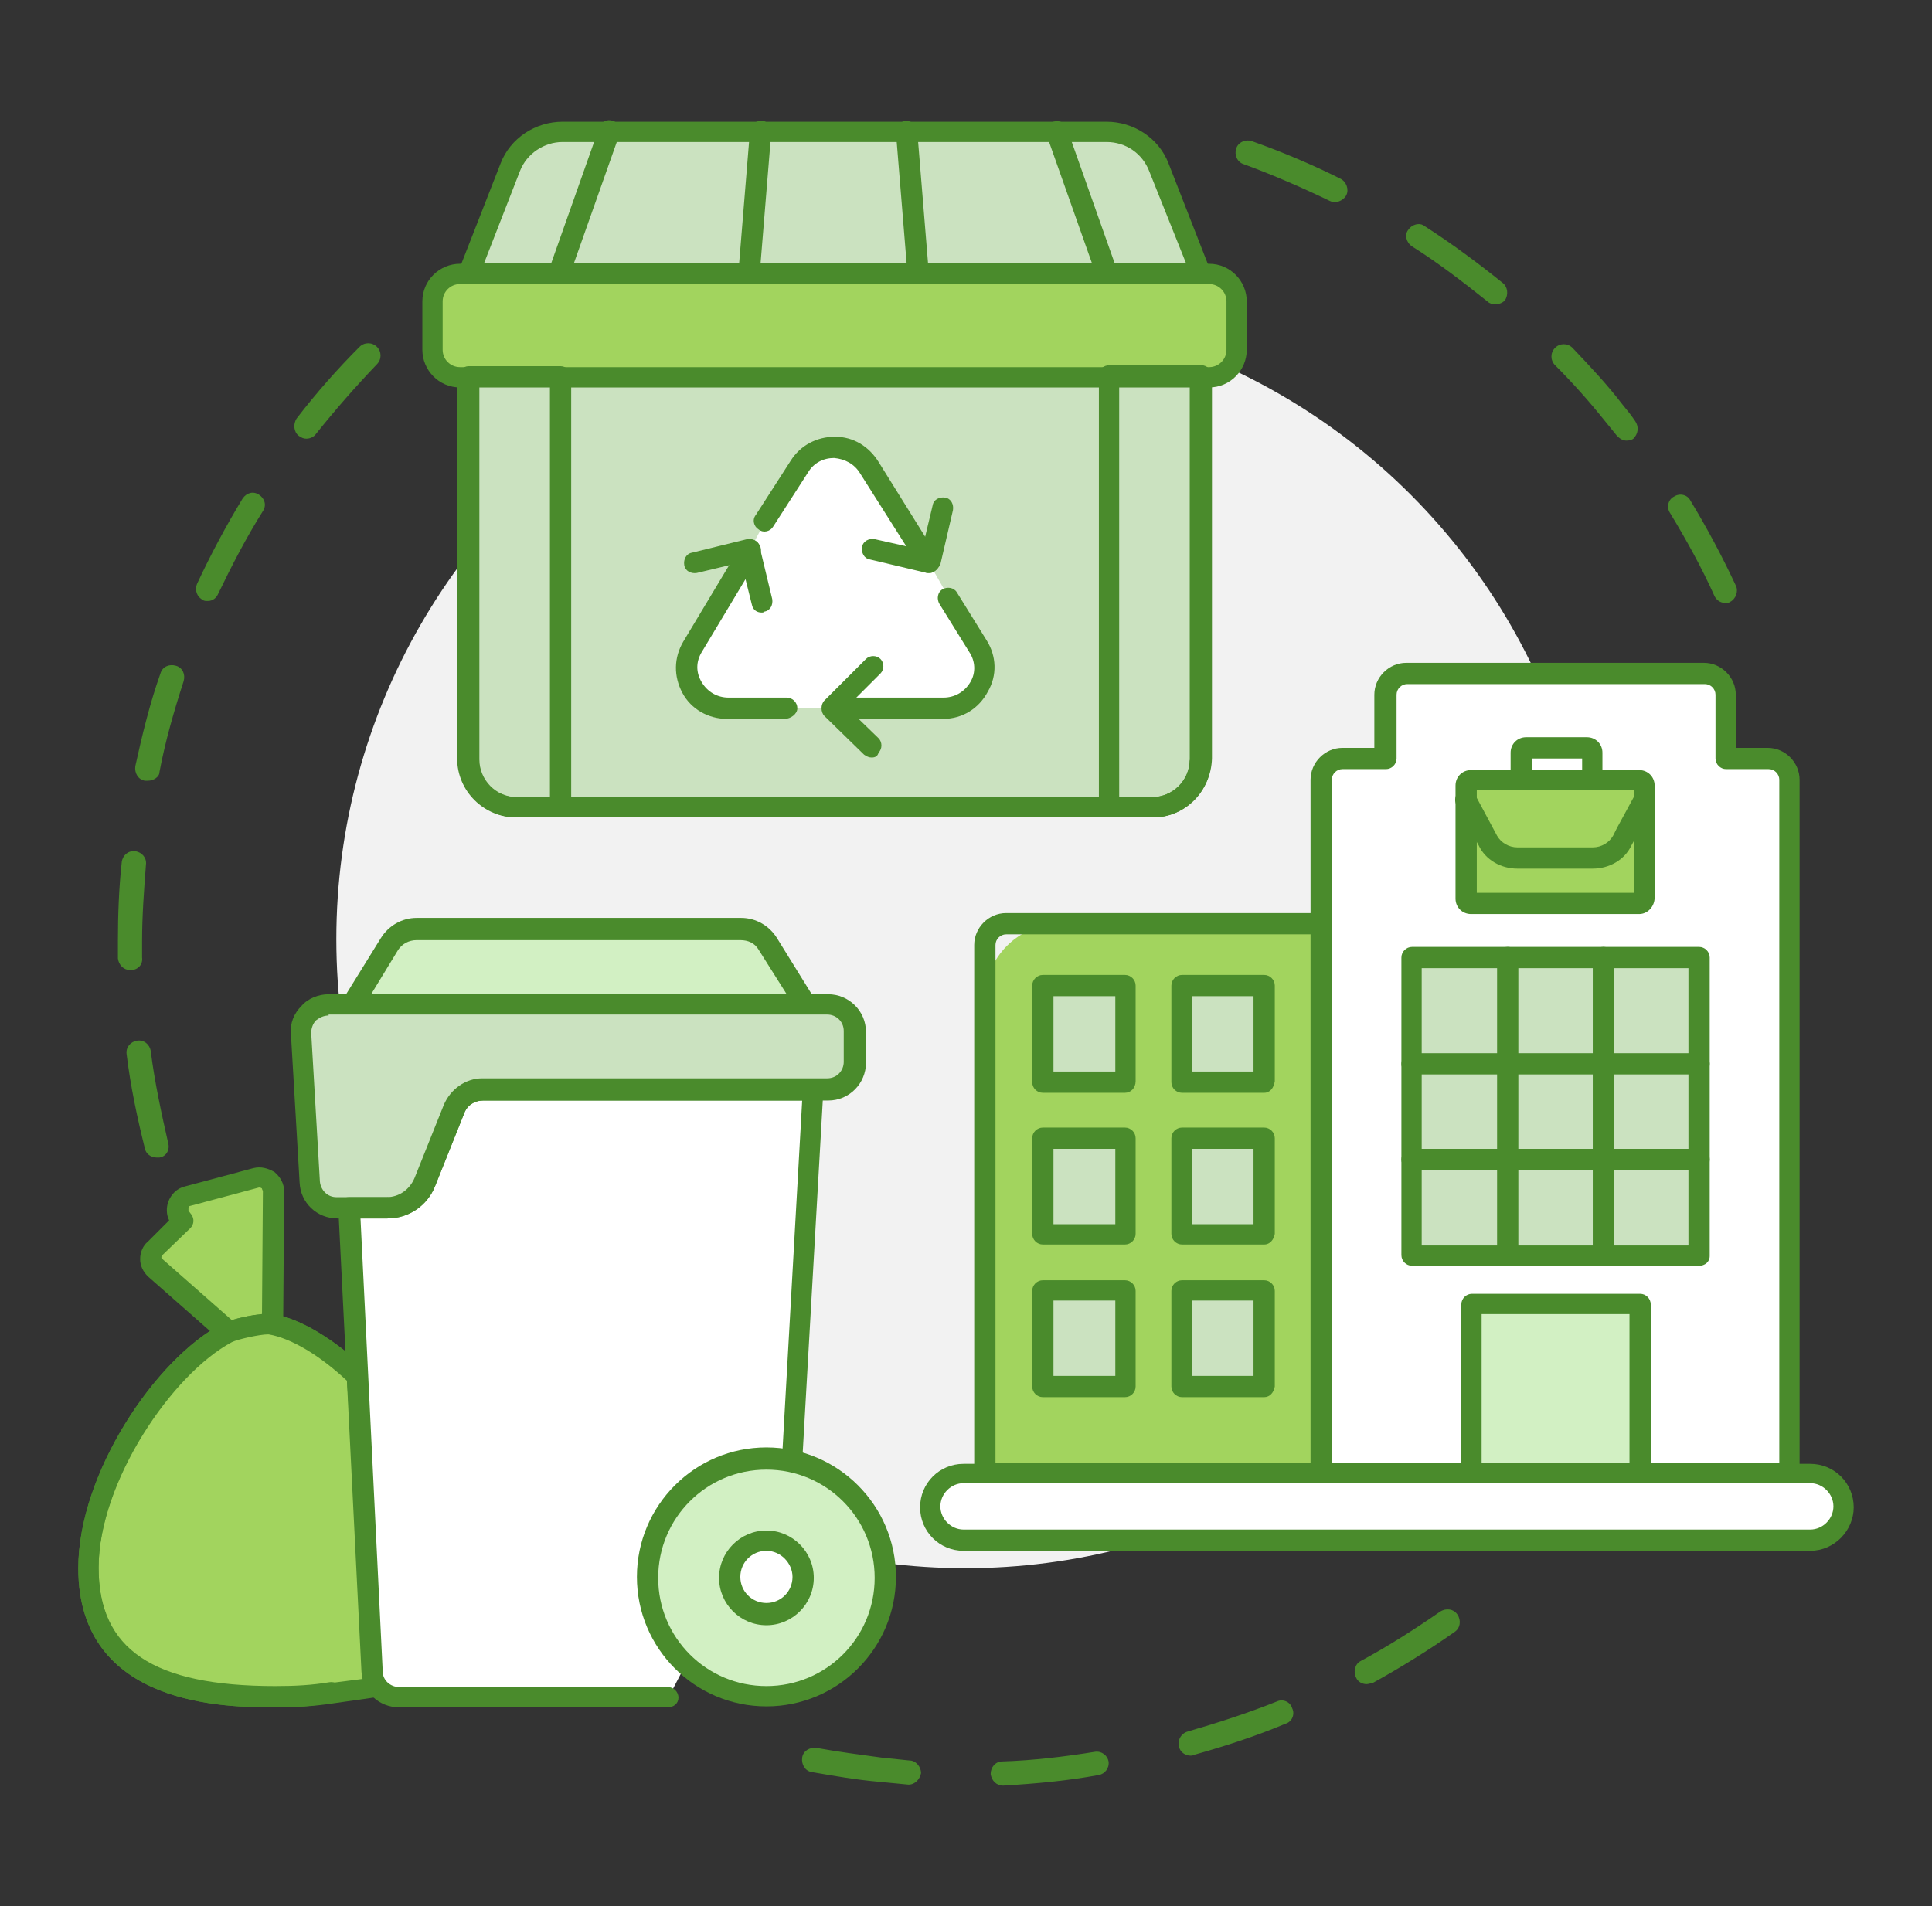
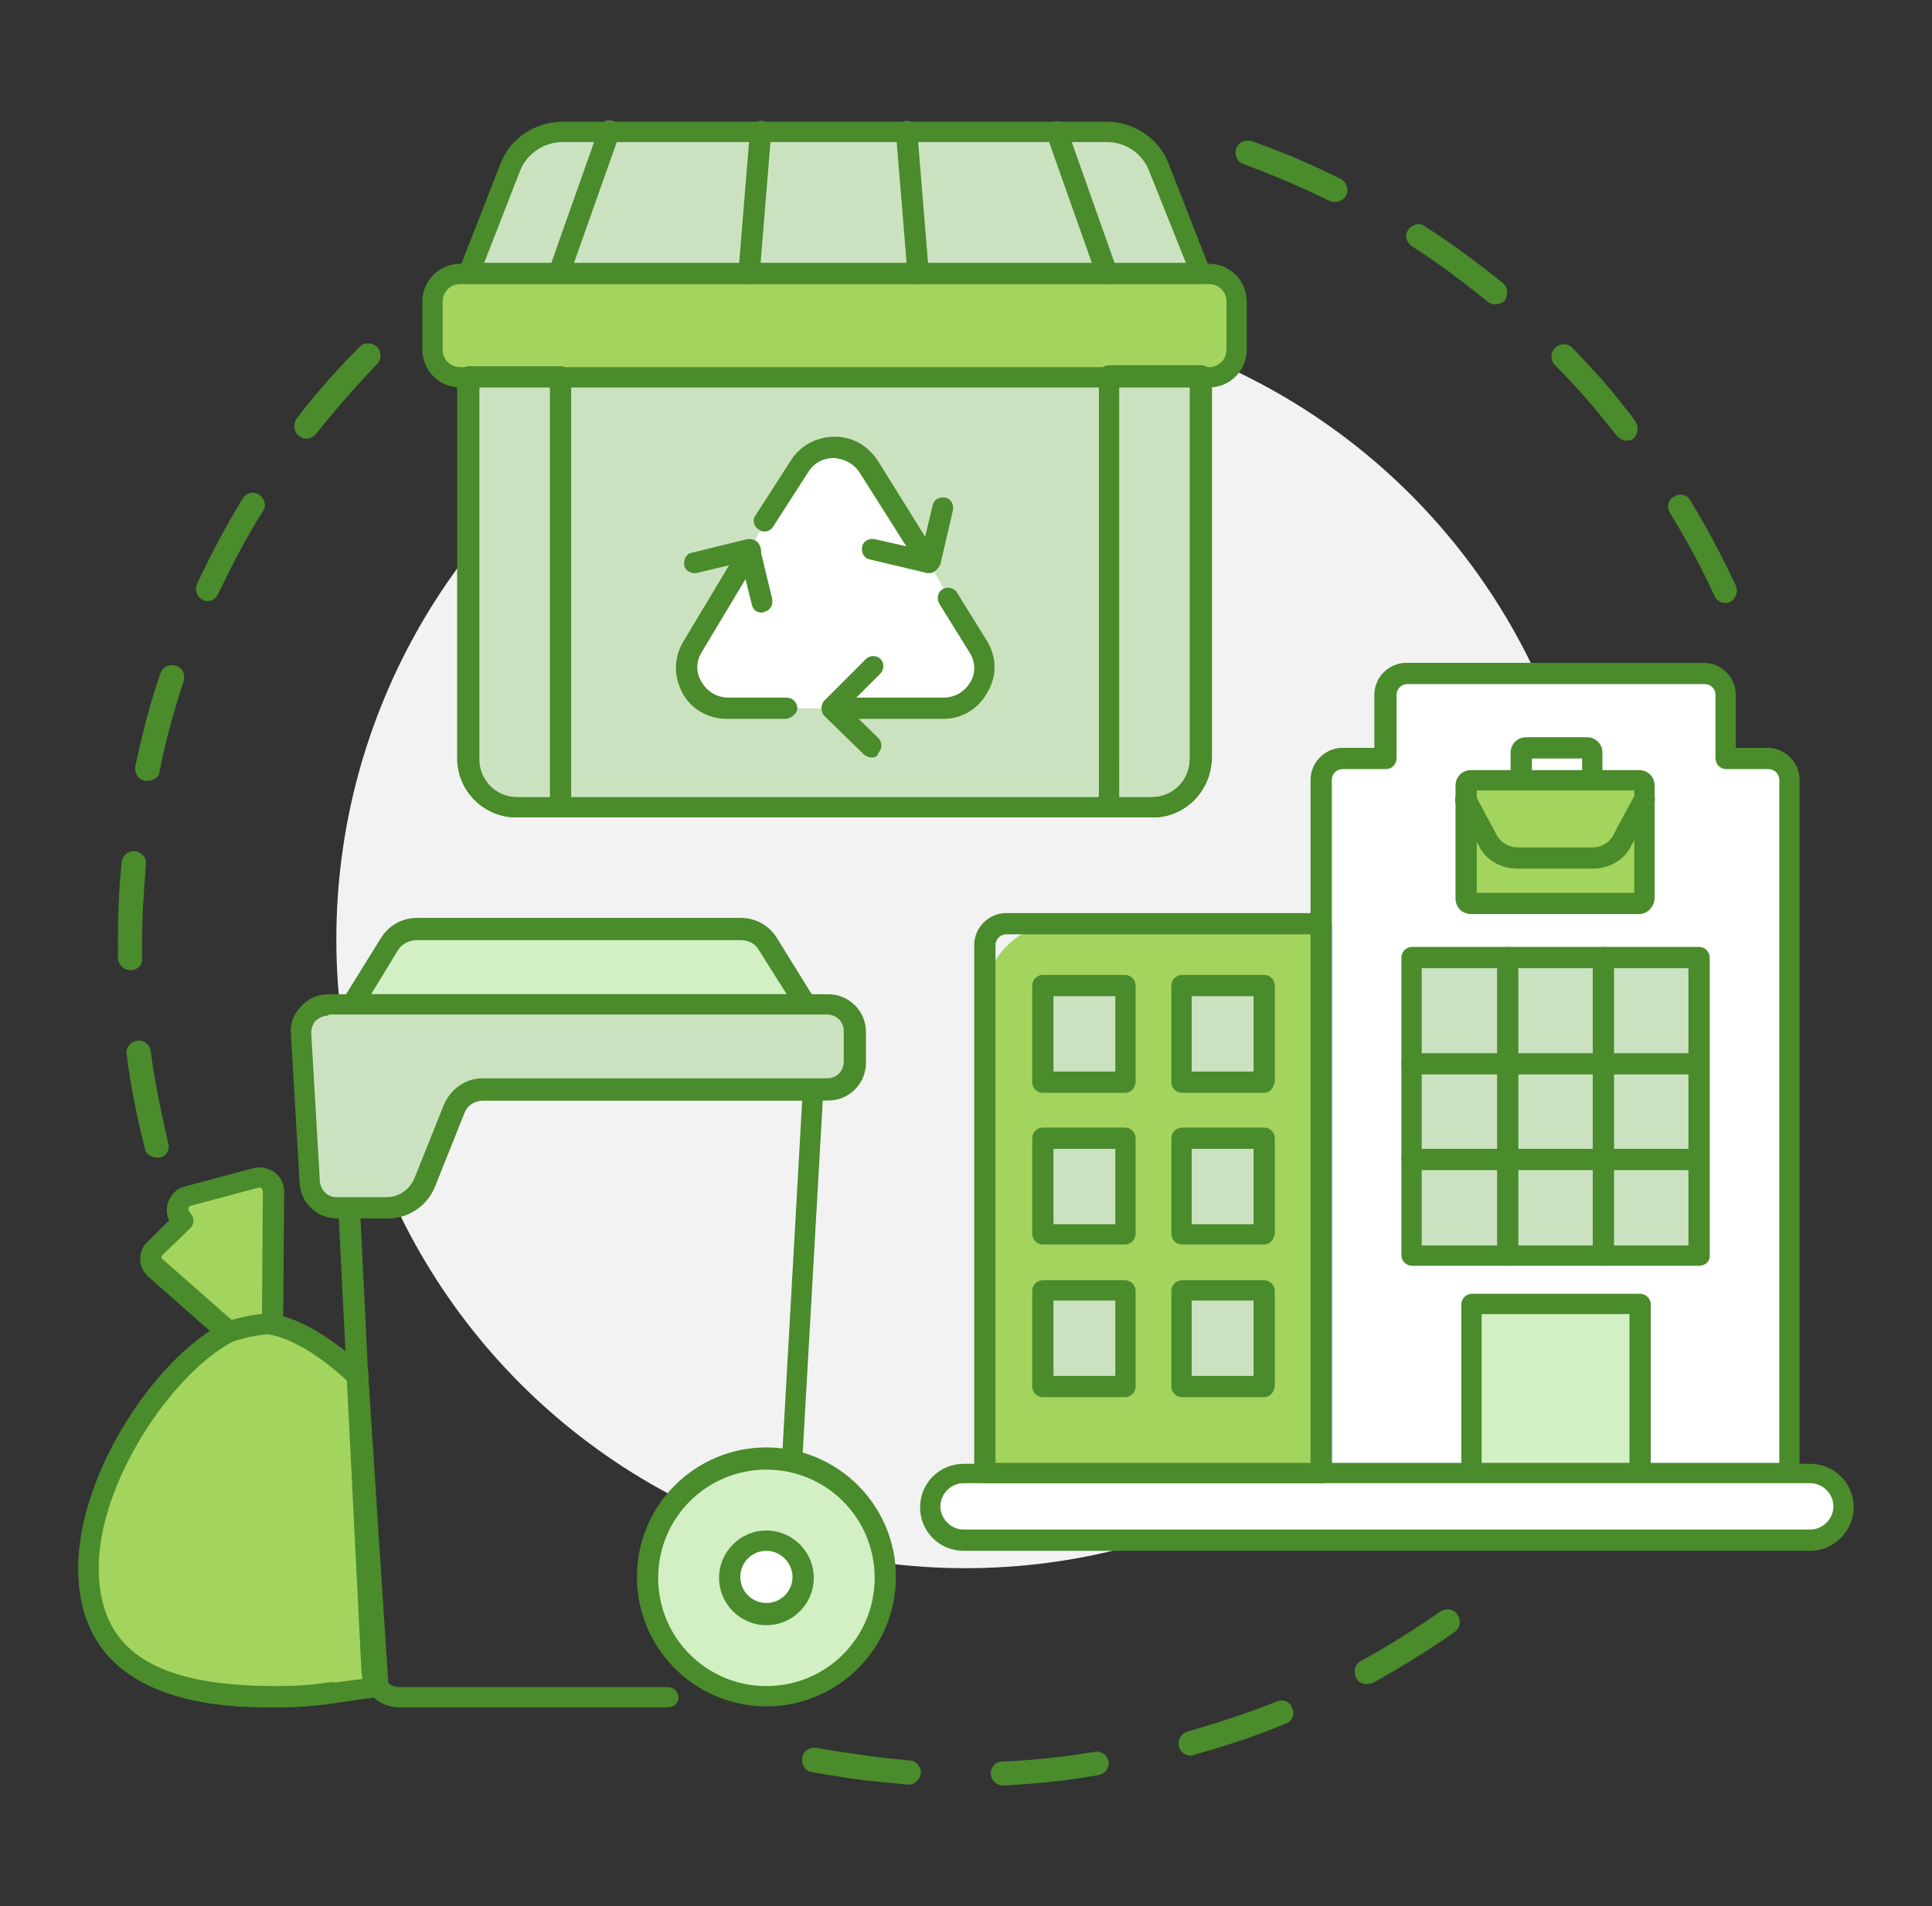
<svg xmlns="http://www.w3.org/2000/svg" id="Layer_1" x="0px" y="0px" viewBox="0 0 199.9 197.3" style="enable-background:new 0 0 199.9 197.3;" xml:space="preserve">
  <rect x="0" y="0" width="199.9" height="197.3" fill="#333333" stroke="none" />
  <style type="text/css">	.st0{fill:#4A8B2C;}	.st1{fill:#F2F2F2;}	.st2{fill:#FFFFFF;}	.st3{fill:#A2D45E;}	.st4{fill:#D2F0C3;}	.st5{fill:#CBE2C0;}</style>
  <g>
    <g>
      <path class="st0" d="M16.2,119.8c-0.6,0-1.1-0.4-1.2-0.9c-0.8-3.2-1.5-6.5-1.9-9.8c-0.1-0.7,0.4-1.3,1.1-1.4   c0.7-0.1,1.3,0.4,1.4,1.1c0.4,3.2,1.1,6.4,1.8,9.5c0.2,0.7-0.2,1.4-0.9,1.5C16.4,119.8,16.3,119.8,16.2,119.8z M13.5,100.4   c-0.7,0-1.2-0.5-1.3-1.2c0-0.6,0-1.2,0-1.8c0-2.7,0.1-5.5,0.4-8.2c0.1-0.7,0.7-1.2,1.4-1.1c0.7,0.1,1.2,0.7,1.1,1.4   c-0.2,2.6-0.4,5.3-0.4,7.9c0,0.6,0,1.2,0,1.7C14.8,99.8,14.3,100.4,13.5,100.4C13.6,100.4,13.5,100.4,13.5,100.4z M15.3,80.8   c-0.1,0-0.2,0-0.3,0c-0.7-0.1-1.1-0.8-1-1.5c0.7-3.2,1.5-6.5,2.6-9.6c0.2-0.7,0.9-1,1.6-0.8c0.7,0.2,1,0.9,0.8,1.6   c-1,3.1-1.9,6.2-2.5,9.4C16.5,80.4,15.9,80.8,15.3,80.8z M21.5,62.2c-0.2,0-0.4,0-0.5-0.1c-0.6-0.3-0.9-1-0.6-1.7   c1.4-3,3-6,4.7-8.8c0.4-0.6,1.1-0.8,1.7-0.4c0.6,0.4,0.8,1.1,0.4,1.7c-1.7,2.7-3.2,5.6-4.6,8.5C22.4,61.9,22,62.2,21.5,62.2z    M31.7,45.4c-0.3,0-0.5-0.1-0.8-0.3c-0.5-0.4-0.6-1.2-0.2-1.8c2-2.6,4.2-5.1,6.5-7.4c0.5-0.5,1.3-0.5,1.8,0c0.5,0.5,0.5,1.3,0,1.8   c-2.2,2.3-4.3,4.7-6.3,7.2C32.5,45.2,32.1,45.4,31.7,45.4z" />
    </g>
    <g>
      <path class="st0" d="M103.8,184.8c-0.7,0-1.2-0.5-1.3-1.2c0-0.7,0.5-1.3,1.2-1.3c3.2-0.1,6.5-0.5,9.6-1c0.7-0.1,1.3,0.4,1.4,1   c0.1,0.7-0.4,1.3-1,1.4C110.5,184.3,107.2,184.6,103.8,184.8C103.9,184.8,103.8,184.8,103.8,184.8z M94,184.7   C94,184.7,93.9,184.7,94,184.7c-1.1-0.1-2.1-0.2-3.1-0.3c-2.3-0.2-4.6-0.6-6.9-1c-0.7-0.1-1.1-0.8-1-1.5c0.1-0.7,0.8-1.1,1.5-1   c2.2,0.4,4.5,0.7,6.7,1c1,0.1,1.9,0.2,2.9,0.3c0.7,0,1.2,0.7,1.2,1.3C95.2,184.1,94.7,184.7,94,184.7z M123.2,181.7   c-0.6,0-1.1-0.4-1.2-0.9c-0.2-0.7,0.2-1.4,0.9-1.6c3.1-0.9,6.2-1.9,9.2-3.1c0.6-0.3,1.4,0,1.6,0.7c0.3,0.6,0,1.4-0.7,1.6   c-3.1,1.3-6.2,2.3-9.4,3.2C123.4,181.7,123.3,181.7,123.2,181.7z M141.4,174.3c-0.4,0-0.9-0.2-1.1-0.7c-0.3-0.6-0.1-1.4,0.5-1.7   c2.8-1.5,5.6-3.3,8.2-5.1c0.6-0.4,1.4-0.3,1.8,0.3c0.4,0.6,0.3,1.4-0.3,1.8c-2.7,1.9-5.6,3.7-8.5,5.3   C141.8,174.2,141.6,174.3,141.4,174.3z" />
    </g>
    <g>
      <path class="st0" d="M178.5,62.4c-0.5,0-0.9-0.3-1.1-0.7c-1.3-2.9-2.9-5.8-4.6-8.6c-0.4-0.6-0.2-1.4,0.4-1.7   c0.6-0.4,1.4-0.2,1.7,0.4c1.7,2.8,3.3,5.8,4.7,8.8c0.3,0.6,0,1.4-0.6,1.7C178.9,62.4,178.7,62.4,178.5,62.4z M168.3,45.6   c-0.4,0-0.7-0.2-1-0.5c-0.4-0.5-0.9-1.1-1.3-1.6c-1.6-2-3.3-3.9-5.1-5.7c-0.5-0.5-0.5-1.3,0-1.8c0.5-0.5,1.3-0.5,1.8,0   c1.8,1.9,3.6,3.8,5.2,5.9c0.5,0.6,0.9,1.1,1.3,1.7c0.4,0.6,0.3,1.3-0.2,1.8C168.9,45.5,168.6,45.6,168.3,45.6z M154.7,31.5   c-0.3,0-0.6-0.1-0.8-0.3c-2.5-2-5.1-4-7.8-5.7c-0.6-0.4-0.8-1.2-0.4-1.7c0.4-0.6,1.2-0.8,1.7-0.4c2.8,1.8,5.5,3.8,8.1,5.9   c0.5,0.4,0.6,1.2,0.2,1.8C155.4,31.4,155,31.5,154.7,31.5z M138.2,20.9c-0.2,0-0.4,0-0.6-0.1c-2.9-1.4-5.9-2.7-8.9-3.8   c-0.7-0.2-1-1-0.8-1.6c0.2-0.7,1-1,1.6-0.8c3.1,1.1,6.2,2.4,9.2,3.9c0.6,0.3,0.9,1.1,0.6,1.7C139.1,20.6,138.6,20.9,138.2,20.9z" />
    </g>
    <circle class="st1" cx="99.9" cy="97.2" r="65.1" />
    <g>
      <g>
        <g>
          <g>
            <g>
              <path class="st3" d="M23.5,137.9l-7.5-6.6c-0.6-0.5-0.6-1.5-0.1-2.1l2.9-2.8l-0.3-0.4c-0.6-0.8-0.2-1.9,0.8-2.2l7.1-1.9       c0.9-0.2,1.8,0.4,1.8,1.4L28,137.1L23.5,137.9z" />
              <path class="st0" d="M23.5,139c-0.3,0-0.5-0.1-0.7-0.3l-7.5-6.6c-0.5-0.5-0.8-1.1-0.8-1.8c0-0.7,0.3-1.4,0.8-1.8l2.2-2.2       c-0.3-0.6-0.3-1.3-0.1-1.9c0.3-0.8,0.9-1.4,1.7-1.6l7.1-1.9c0.8-0.2,1.5,0,2.2,0.4c0.6,0.5,1,1.2,1,2l-0.1,13.6       c0,0.6-0.5,1.1-1.1,1.1c-0.6,0-1.1-0.5-1.1-1.1l0.1-13.6c0-0.1-0.1-0.2-0.1-0.3c0,0-0.1-0.1-0.3-0.1l-7.1,1.9       c-0.1,0-0.2,0.1-0.2,0.2c0,0.1,0,0.2,0,0.3l0.3,0.4c0.3,0.4,0.3,1-0.1,1.4l-2.9,2.8c-0.1,0.1-0.1,0.2-0.1,0.2       c0,0.1,0,0.2,0.1,0.2l7.5,6.6c0.4,0.4,0.5,1.1,0.1,1.5C24.1,138.9,23.8,139,23.5,139z" />
            </g>
            <g>
              <path class="st3" d="M37,142.4c-3-2.8-6.2-4.9-8.9-5.3c-0.8-0.1-3.8,0.5-4.6,0.9c-6.5,3.4-14.3,14.8-14.3,24.4       c0,10.7,8.7,13.4,19.3,13.4c2.1,0,3.9-0.1,5.8-0.4l4.9-0.7L37,142.4z" />
              <path class="st0" d="M28.5,176.7c-5,0-20.4,0-20.4-14.4c0-9.8,8-21.7,14.9-25.3c0.9-0.5,4.1-1.2,5.3-1       c2.8,0.5,6.1,2.5,9.5,5.6c0.2,0.2,0.3,0.4,0.3,0.7l2.1,32.2c0,0.6-0.4,1.1-0.9,1.1l-4.9,0.7C32.4,176.6,30.6,176.7,28.5,176.7       z M27.7,138.1c-0.8,0-3.1,0.5-3.7,0.8c-6.2,3.3-13.8,14.5-13.8,23.4c0,8.5,5.6,12.3,18.3,12.3c2.1,0,3.8-0.1,5.6-0.4l3.9-0.5       l-2.1-30.8c-2.9-2.7-5.8-4.4-8.1-4.8C27.8,138.1,27.8,138.1,27.7,138.1z" />
            </g>
            <g>
              <path class="st0" d="M28.5,176.7c-5,0-20.4,0-20.4-14.4c0-9.8,8-21.7,14.9-25.3c0.9-0.5,4.1-1.2,5.3-1       c2.8,0.5,6.1,2.5,9.5,5.6c0.4,0.4,0.5,1.1,0,1.5c-0.4,0.4-1.1,0.5-1.5,0c-3-2.8-6-4.6-8.4-5.1c-0.6-0.1-3.3,0.4-3.9,0.8       c-6.2,3.3-13.8,14.5-13.8,23.4c0,8.5,5.6,12.3,18.3,12.3c2.1,0,3.8-0.1,5.6-0.4c0.6-0.1,1.1,0.3,1.2,0.9       c0.1,0.6-0.3,1.1-0.9,1.2C32.4,176.6,30.6,176.7,28.5,176.7z" />
            </g>
          </g>
          <g>
            <g>
              <g>
-                 <path class="st2" d="M81.9,151.3l2.2-38.5H50c-1.3,0-2.6,0.8-3,2.1l-3,7.5c-0.6,1.6-2.2,2.7-3.9,2.7h-4l2.4,48        c0.1,1.5,1.3,2.7,2.8,2.7h27.8L81.9,151.3z" />
                <path class="st0" d="M69.1,176.7H41.3c-2.1,0-3.8-1.6-3.9-3.7l-2.4-48c0-0.3,0.1-0.6,0.3-0.8c0.2-0.2,0.5-0.3,0.8-0.3h4        c1.3,0,2.4-0.8,2.9-2l3-7.5c0.7-1.7,2.3-2.8,4-2.8h34.1c0.3,0,0.6,0.1,0.8,0.3c0.2,0.2,0.3,0.5,0.3,0.8L83,151.3        c0,0.6-0.5,1-1.1,1c-0.6,0-1-0.5-1-1.1l2.1-37.3H50c-0.9,0-1.7,0.5-2,1.4l-3,7.5c-0.8,2-2.7,3.3-4.9,3.3h-2.8l2.3,46.9        c0,0.9,0.8,1.6,1.7,1.6h27.8c0.6,0,1.1,0.5,1.1,1.1C70.2,176.3,69.7,176.7,69.1,176.7z" />
              </g>
              <g>
                <path class="st4" d="M43.1,96.2h33.6c1.1,0,2.2,0.6,2.8,1.6l3.9,6.3H36.4l3.9-6.3C40.9,96.8,42,96.2,43.1,96.2z" />
                <path class="st0" d="M83.3,105.1H36.4c-0.4,0-0.8-0.2-0.9-0.6c-0.2-0.3-0.2-0.8,0-1.1l3.9-6.3c0.8-1.3,2.2-2.1,3.7-2.1h33.6        c1.5,0,2.9,0.8,3.7,2.1l3.9,6.3c0.2,0.3,0.2,0.8,0,1.1C84.1,104.9,83.7,105.1,83.3,105.1z M38.4,102.9h43l-2.9-4.6        c-0.4-0.7-1.1-1-1.9-1H43.1c-0.8,0-1.5,0.4-1.9,1L38.4,102.9z" />
              </g>
              <g>
                <path class="st5" d="M40.1,125h-5.2c-1.5,0-2.7-1.2-2.8-2.6L31.2,107c-0.1-1.6,1.2-3,2.8-3h51.7c1.6,0,2.8,1.3,2.8,2.8v3.2        c0,1.6-1.3,2.8-2.8,2.8H50c-1.3,0-2.6,0.8-3,2.1l-3,7.5C43.3,124,41.8,125,40.1,125L40.1,125z" />
                <path class="st0" d="M40.1,126.1h-5.2c-2.1,0-3.8-1.6-3.9-3.7l-0.9-15.4c-0.1-1.1,0.3-2.1,1.1-2.9c0.7-0.8,1.8-1.2,2.8-1.2        h51.7c2.1,0,3.9,1.7,3.9,3.9v3.2c0,2.1-1.7,3.9-3.9,3.9H50c-0.9,0-1.7,0.5-2,1.4l-3,7.5C44.2,124.8,42.2,126.1,40.1,126.1z         M34,105.1c-0.5,0-0.9,0.2-1.3,0.5c-0.3,0.3-0.5,0.8-0.5,1.3l0.9,15.4c0.1,0.9,0.8,1.6,1.7,1.6h5.2c1.3,0,2.4-0.8,2.9-2        l3-7.5c0.7-1.7,2.3-2.8,4-2.8h35.7c1,0,1.7-0.8,1.7-1.7v-3.2c0-1-0.8-1.7-1.7-1.7H34z" />
              </g>
              <g>
                <g>
                  <ellipse transform="matrix(0.16 -0.987 0.987 0.16 -94.587 215.392)" class="st4" cx="79.3" cy="163.3" rx="12.3" ry="12.3" />
                  <path class="st0" d="M79.3,176.6c-7.4,0-13.4-6-13.4-13.4s6-13.4,13.4-13.4c7.4,0,13.4,6,13.4,13.4S86.7,176.6,79.3,176.6z          M79.3,152.1c-6.2,0-11.2,5-11.2,11.2c0,6.2,5,11.2,11.2,11.2c6.2,0,11.2-5,11.2-11.2C90.5,157.1,85.5,152.1,79.3,152.1z" />
                </g>
                <g>
                  <ellipse transform="matrix(0.16 -0.987 0.987 0.16 -94.587 215.392)" class="st2" cx="79.3" cy="163.3" rx="3.8" ry="3.8" />
                  <path class="st0" d="M79.3,168.2c-2.7,0-4.9-2.2-4.9-4.9c0-2.7,2.2-4.9,4.9-4.9c2.7,0,4.9,2.2,4.9,4.9         C84.2,166,82,168.2,79.3,168.2z M79.3,160.5c-1.5,0-2.7,1.2-2.7,2.7c0,1.5,1.2,2.7,2.7,2.7c1.5,0,2.7-1.2,2.7-2.7         C82,161.8,80.8,160.5,79.3,160.5z" />
                </g>
              </g>
              <g>
-                 <path class="st0" d="M40.1,126.1h-4c-0.6,0-1.1-0.5-1.1-1.1s0.5-1.1,1.1-1.1h4c0.6,0,1.1,0.5,1.1,1.1S40.7,126.1,40.1,126.1z        " />
-               </g>
+                 </g>
            </g>
          </g>
        </g>
      </g>
    </g>
    <g>
      <g>
        <g>
          <g>
            <path class="st5" d="M124.3,39l0,39.6c0,2.7-2.2,5-5,5l-65.8,0c-2.7,0-5-2.2-5-5l0-39.6L124.3,39z" />
            <path class="st0" d="M119.3,84.6H53.4c-3.3,0-6.1-2.7-6.1-6.1V39c0-0.6,0.5-1.1,1.1-1.1c0.6,0,1.1,0.5,1.1,1.1v39.6      c0,2.1,1.7,3.9,3.9,3.9h65.8c2.1,0,3.9-1.7,3.9-3.9l0-39.6c0-0.6,0.5-1.1,1.1-1.1s1.1,0.5,1.1,1.1l0,39.6      C125.3,81.9,122.6,84.6,119.3,84.6z" />
          </g>
          <g>
            <path class="st3" d="M47.6,39c-1.6,0-2.8-1.3-2.8-2.8v-5c0-1.6,1.3-2.8,2.8-2.8l77.5,0c1.6,0,2.8,1.3,2.8,2.8l0,5      c0,1.6-1.3,2.8-2.8,2.8L47.6,39z" />
            <path class="st0" d="M125.1,40.1H47.6c-2.2,0-3.9-1.8-3.9-3.9v-5c0-2.2,1.8-3.9,3.9-3.9h77.5c2.2,0,3.9,1.8,3.9,3.9v5      C129,38.3,127.3,40.1,125.1,40.1z M47.6,29.4c-1,0-1.8,0.8-1.8,1.8v5c0,1,0.8,1.8,1.8,1.8h77.5c1,0,1.8-0.8,1.8-1.8v-5      c0-1-0.8-1.8-1.8-1.8H47.6z" />
          </g>
          <g>
            <path class="st5" d="M58,83.6L58,83.6c-5.2,0-9.5-4.3-9.5-9.5l0-35.1l9.5,0L58,83.6z" />
            <path class="st0" d="M58,84.6h-4.5c-3.3,0-6.1-2.7-6.1-6.1V39c0-0.6,0.5-1.1,1.1-1.1H58c0.6,0,1.1,0.5,1.1,1.1v44.6      C59,84.1,58.6,84.6,58,84.6z M49.6,40.1v38.5c0,2.1,1.7,3.9,3.9,3.9h3.4V40.1H49.6z" />
          </g>
          <g>
            <path class="st5" d="M114.8,83.6L114.8,83.6l0-44.6h9.5l0,35.1C124.3,79.3,120,83.6,114.8,83.6z" />
            <path class="st0" d="M119.3,84.6h-4.5c-0.6,0-1.1-0.5-1.1-1.1l0-44.6c0-0.3,0.1-0.6,0.3-0.8c0.2-0.2,0.5-0.3,0.8-0.3h9.5      c0.6,0,1.1,0.5,1.1,1.1l0,39.6C125.3,81.9,122.6,84.6,119.3,84.6z M115.8,82.5h3.4c2.1,0,3.9-1.7,3.9-3.9l0-38.5h-7.3      L115.8,82.5z" />
          </g>
        </g>
        <g>
          <path class="st5" d="M124.3,28.3H48.5l4.3-11c0.9-2.2,3-3.7,5.4-3.7h56.3c2.4,0,4.5,1.5,5.4,3.7L124.3,28.3z" />
          <path class="st0" d="M124.3,29.4H48.5c-0.4,0-0.7-0.2-0.9-0.5c-0.2-0.3-0.2-0.7-0.1-1l4.3-11c1-2.6,3.6-4.3,6.4-4.3h56.3     c2.8,0,5.4,1.7,6.4,4.3l4.3,11c0.1,0.3,0.1,0.7-0.1,1C125,29.2,124.6,29.4,124.3,29.4z M50.1,27.2h72.6l-3.8-9.5     c-0.7-1.8-2.4-3-4.4-3H58.2c-1.9,0-3.7,1.2-4.4,3L50.1,27.2z" />
        </g>
        <g>
          <path class="st0" d="M95,29.4c-0.6,0-1-0.4-1.1-1l-1.2-14.7c0-0.6,0.4-1.1,1-1.2c0.6,0,1.1,0.4,1.2,1l1.2,14.7     C96.1,28.8,95.7,29.3,95,29.4C95,29.4,95,29.4,95,29.4z" />
        </g>
        <g>
          <path class="st0" d="M77.5,29.4C77.4,29.4,77.4,29.4,77.5,29.4c-0.7-0.1-1.1-0.6-1.1-1.2l1.2-14.7c0-0.6,0.6-1,1.2-1     c0.6,0,1,0.6,1,1.2l-1.2,14.7C78.5,28.9,78,29.4,77.5,29.4z" />
        </g>
        <g>
          <path class="st0" d="M57.9,29.4c-0.1,0-0.2,0-0.4-0.1c-0.6-0.2-0.9-0.8-0.7-1.4l5.2-14.7c0.2-0.6,0.8-0.9,1.4-0.7     c0.6,0.2,0.9,0.8,0.7,1.4l-5.2,14.7C58.8,29.1,58.3,29.4,57.9,29.4z" />
        </g>
        <g>
          <path class="st0" d="M114.5,29.4c-0.4,0-0.9-0.3-1-0.7L108.3,14c-0.2-0.6,0.1-1.2,0.7-1.4c0.6-0.2,1.2,0.1,1.4,0.7l5.2,14.7     c0.2,0.6-0.1,1.2-0.7,1.4C114.8,29.4,114.6,29.4,114.5,29.4z" />
        </g>
      </g>
      <g>
        <path class="st2" d="M81.2,73.3h-6c-3.3,0-5.3-3.6-3.6-6.4l6-10l1.6-3l3.6-5.6c1.7-2.7,5.6-2.6,7.2,0.1l6.1,9.8l2.1,3.7l3.1,5    c1.7,2.8-0.3,6.4-3.6,6.4H86.2L81.2,73.3z" />
        <g>
          <path class="st0" d="M96.1,59.3c-0.1,0-0.2,0-0.2,0l-5.9-1.4c-0.6-0.1-0.9-0.7-0.8-1.3c0.1-0.6,0.7-0.9,1.3-0.8l4.9,1.1l1.1-4.6     c0.1-0.6,0.7-0.9,1.3-0.8c0.6,0.1,0.9,0.7,0.8,1.3l-1.3,5.6C97,59,96.6,59.3,96.1,59.3z" />
        </g>
        <g>
          <path class="st0" d="M78.8,63.4c-0.5,0-0.9-0.3-1-0.8l-1.1-4.4l-4.6,1.1c-0.6,0.1-1.2-0.2-1.3-0.8c-0.1-0.6,0.2-1.2,0.8-1.3     l5.7-1.4c0.6-0.1,1.2,0.2,1.3,0.8l1.3,5.4c0.1,0.6-0.2,1.2-0.8,1.3C79,63.4,78.9,63.4,78.8,63.4z" />
        </g>
        <g>
          <path class="st0" d="M90.2,78.4c-0.3,0-0.5-0.1-0.8-0.3l-4.1-4c-0.2-0.2-0.3-0.5-0.3-0.8c0-0.3,0.1-0.6,0.3-0.8l4.3-4.3     c0.4-0.4,1.1-0.4,1.5,0c0.4,0.4,0.4,1.1,0,1.5l-3.5,3.5l3.3,3.2c0.4,0.4,0.4,1.1,0,1.5C90.8,78.3,90.5,78.4,90.2,78.4z" />
        </g>
        <g>
          <path class="st0" d="M96.1,59.3c-0.4,0-0.7-0.2-0.9-0.5L89,49c-0.6-1-1.6-1.5-2.7-1.6c-1.1,0-2.1,0.5-2.7,1.5l-3.6,5.6     c-0.3,0.5-1,0.7-1.5,0.3c-0.5-0.3-0.7-1-0.3-1.5l3.6-5.6c1-1.6,2.7-2.5,4.6-2.5c1.9,0,3.5,1,4.5,2.6l6.1,9.8     c0.3,0.5,0.2,1.2-0.3,1.5C96.5,59.3,96.3,59.3,96.1,59.3z" />
        </g>
        <g>
          <path class="st0" d="M97.6,74.4H86.2c-0.6,0-1.1-0.5-1.1-1.1c0-0.6,0.5-1.1,1.1-1.1h11.4c1.2,0,2.2-0.6,2.8-1.6     c0.6-1,0.5-2.2-0.1-3.1l-3.1-5c-0.3-0.5-0.2-1.2,0.3-1.5c0.5-0.3,1.2-0.2,1.5,0.3l3.1,5c1,1.6,1.1,3.6,0.1,5.3     C101.3,73.3,99.6,74.4,97.6,74.4z" />
        </g>
        <g>
          <path class="st0" d="M81.2,74.4h-6c-1.9,0-3.7-1-4.6-2.7c-0.9-1.7-0.9-3.6,0.1-5.3l6-10c0.3-0.5,1-0.7,1.5-0.4     c0.5,0.3,0.7,1,0.4,1.5l-6,10c-0.6,1-0.6,2.1,0,3.1c0.6,1,1.6,1.6,2.8,1.6h6c0.6,0,1.1,0.5,1.1,1.1S81.8,74.4,81.2,74.4z" />
        </g>
      </g>
    </g>
    <g>
      <g>
        <path class="st2" d="M138.9,78.5h4.4v-6.6c0-1.2,1-2.2,2.2-2.2h30.8c1.2,0,2.2,1,2.2,2.2v6.6h4.4c1.2,0,2.2,1,2.2,2.2v71.7    l-48.4,0V80.7C136.7,79.5,137.7,78.5,138.9,78.5z" />
        <path class="st0" d="M136.7,153.5c-0.3,0-0.6-0.1-0.8-0.3c-0.2-0.2-0.3-0.5-0.3-0.8V80.7c0-1.8,1.5-3.3,3.3-3.3h3.3v-5.5    c0-1.8,1.5-3.3,3.3-3.3h30.8c1.8,0,3.3,1.5,3.3,3.3v5.5h3.3c1.8,0,3.3,1.5,3.3,3.3v71.7c0,0.6-0.5,1.1-1.1,1.1L136.7,153.5z     M138.9,79.6c-0.6,0-1.1,0.5-1.1,1.1v70.7l46.3,0V80.7c0-0.6-0.5-1.1-1.1-1.1h-4.4c-0.6,0-1.1-0.5-1.1-1.1v-6.6    c0-0.6-0.5-1.1-1.1-1.1h-30.8c-0.6,0-1.1,0.5-1.1,1.1v6.6c0,0.6-0.5,1.1-1.1,1.1H138.9z" />
      </g>
      <g>
        <rect x="146.1" y="99.1" class="st5" width="29.7" height="30.8" />
        <path class="st0" d="M175.8,131h-29.7c-0.6,0-1.1-0.5-1.1-1.1V99.1c0-0.6,0.5-1.1,1.1-1.1h29.7c0.6,0,1.1,0.5,1.1,1.1V130    C176.9,130.6,176.4,131,175.8,131z M147.1,128.9h27.6v-28.7h-27.6V128.9z" />
      </g>
      <g>
        <g>
          <path class="st0" d="M165.9,131c-0.6,0-1.1-0.5-1.1-1.1V99.1c0-0.6,0.5-1.1,1.1-1.1c0.6,0,1.1,0.5,1.1,1.1V130     C167,130.6,166.5,131,165.9,131z" />
        </g>
        <g>
          <path class="st0" d="M156,131c-0.6,0-1.1-0.5-1.1-1.1V99.1c0-0.6,0.5-1.1,1.1-1.1c0.6,0,1.1,0.5,1.1,1.1V130     C157.1,130.6,156.6,131,156,131z" />
        </g>
        <g>
          <path class="st0" d="M175.8,111.2h-29.7c-0.6,0-1.1-0.5-1.1-1.1c0-0.6,0.5-1.1,1.1-1.1h29.7c0.6,0,1.1,0.5,1.1,1.1     C176.9,110.7,176.4,111.2,175.8,111.2z" />
        </g>
        <g>
          <path class="st0" d="M175.8,121.1h-29.7c-0.6,0-1.1-0.5-1.1-1.1s0.5-1.1,1.1-1.1h29.7c0.6,0,1.1,0.5,1.1,1.1     S176.4,121.1,175.8,121.1z" />
        </g>
      </g>
      <g>
        <rect x="152.2" y="135" class="st4" width="17.4" height="17.5" />
        <path class="st0" d="M169.7,153.5h-17.4c-0.6,0-1.1-0.5-1.1-1.1V135c0-0.6,0.5-1.1,1.1-1.1h17.4c0.6,0,1.1,0.5,1.1,1.1v17.5    C170.7,153,170.3,153.5,169.7,153.5z M153.3,151.4h15.3V136h-15.3V151.4z" />
      </g>
      <g>
        <path class="st2" d="M99.7,159.4h87.6c1.9,0,3.5-1.6,3.5-3.5l0,0c0-1.9-1.6-3.5-3.5-3.5H99.7c-1.9,0-3.5,1.6-3.5,3.5v0    C96.2,157.8,97.8,159.4,99.7,159.4z" />
        <path class="st0" d="M187.3,160.5H99.7c-2.5,0-4.5-2-4.5-4.5c0-2.5,2-4.5,4.5-4.5h87.6c2.5,0,4.5,2,4.5,4.5    C191.8,158.4,189.8,160.5,187.3,160.5z M99.7,153.5c-1.3,0-2.4,1.1-2.4,2.4s1.1,2.4,2.4,2.4h87.6c1.3,0,2.4-1.1,2.4-2.4    s-1.1-2.4-2.4-2.4H99.7z" />
      </g>
      <g>
        <g>
          <path class="st3" d="M153.6,93.5h14.7c1,0,1.9-0.8,1.9-1.9v-8.9c0-1-0.8-1.9-1.9-1.9h-14.7c-1,0-1.9,0.8-1.9,1.9v8.9     C151.7,92.6,152.6,93.5,153.6,93.5z" />
          <path class="st0" d="M169.6,94.6h-17.4c-0.9,0-1.6-0.7-1.6-1.6V81.3c0-0.9,0.7-1.6,1.6-1.6h17.4c0.9,0,1.6,0.7,1.6,1.6v11.6     C171.2,93.8,170.5,94.6,169.6,94.6z M152.8,92.4h16.3V81.8h-16.3V92.4z" />
        </g>
        <g>
-           <path class="st3" d="M151.7,82.8l1.9,3.5l0.4,0.7c0.6,1.1,1.7,1.8,3.1,1.8h7.8c1.3,0,2.5-0.7,3.1-1.8l0.4-0.8l1.9-3.5H151.7z" />
          <path class="st0" d="M164.8,89.9h-7.8c-1.7,0-3.3-0.9-4-2.4l-0.4-0.7l-1.9-3.5c-0.3-0.5-0.1-1.2,0.4-1.5     c0.5-0.3,1.2-0.1,1.5,0.4l2.3,4.3c0.4,0.7,1.2,1.2,2.1,1.2h7.8c0.9,0,1.7-0.5,2.1-1.2l0.4-0.8l1.9-3.5c0.3-0.5,0.9-0.7,1.5-0.4     c0.5,0.3,0.7,0.9,0.4,1.5l-2.3,4.2C168.1,89,166.5,89.9,164.8,89.9z" />
        </g>
        <g>
          <path class="st2" d="M157.4,80.8h7.3v-1.5c0-1-0.8-1.8-1.8-1.8h-3.7c-1,0-1.8,0.8-1.8,1.8V80.8z" />
          <path class="st0" d="M164.7,81.8h-7.3c-0.6,0-1.1-0.5-1.1-1.1v-2.8c0-0.9,0.7-1.6,1.6-1.6h6.3c0.9,0,1.6,0.7,1.6,1.6v2.8     C165.8,81.4,165.3,81.8,164.7,81.8z M158.5,79.7h5.2v-1.2h-5.2V79.7z" />
        </g>
      </g>
      <g>
        <path class="st3" d="M101.9,152.4h34.8V95.6h-27c-4.3,0-7.8,3.5-7.8,7.8V152.4z" />
        <path class="st0" d="M136.7,153.5h-34.8c-0.6,0-1.1-0.5-1.1-1.1V97.8c0-1.8,1.5-3.3,3.3-3.3h32.6c0.6,0,1.1,0.5,1.1,1.1v56.9    C137.8,153,137.3,153.5,136.7,153.5z M103,151.4h32.6V96.7h-31.5c-0.6,0-1.1,0.5-1.1,1.1V151.4z" />
      </g>
      <g>
        <rect x="122.3" y="102" transform="matrix(-1 -1.224647e-16 1.224647e-16 -1 253.022 214.002)" class="st5" width="8.5" height="9.9" />
        <path class="st0" d="M130.8,113.1h-8.5c-0.6,0-1.1-0.5-1.1-1.1V102c0-0.6,0.5-1.1,1.1-1.1h8.5c0.6,0,1.1,0.5,1.1,1.1v9.9    C131.8,112.6,131.4,113.1,130.8,113.1z M123.3,110.9h6.4v-7.8h-6.4V110.9z" />
      </g>
      <g>
        <rect x="107.9" y="102" transform="matrix(-1 -1.224647e-16 1.224647e-16 -1 224.292 214.002)" class="st5" width="8.5" height="9.9" />
        <path class="st0" d="M116.4,113.1h-8.5c-0.6,0-1.1-0.5-1.1-1.1V102c0-0.6,0.5-1.1,1.1-1.1h8.5c0.6,0,1.1,0.5,1.1,1.1v9.9    C117.5,112.6,117,113.1,116.4,113.1z M109,110.9h6.4v-7.8H109V110.9z" />
      </g>
      <g>
        <rect x="122.3" y="117.8" transform="matrix(-1 -1.224647e-16 1.224647e-16 -1 253.022 245.554)" class="st5" width="8.5" height="9.9" />
        <path class="st0" d="M130.8,128.8h-8.5c-0.6,0-1.1-0.5-1.1-1.1v-9.9c0-0.6,0.5-1.1,1.1-1.1h8.5c0.6,0,1.1,0.5,1.1,1.1v9.9    C131.8,128.3,131.4,128.8,130.8,128.8z M123.3,126.7h6.4v-7.8h-6.4V126.7z" />
      </g>
      <g>
        <rect x="107.9" y="117.8" transform="matrix(-1 -1.224647e-16 1.224647e-16 -1 224.292 245.554)" class="st5" width="8.5" height="9.9" />
        <path class="st0" d="M116.4,128.8h-8.5c-0.6,0-1.1-0.5-1.1-1.1v-9.9c0-0.6,0.5-1.1,1.1-1.1h8.5c0.6,0,1.1,0.5,1.1,1.1v9.9    C117.5,128.3,117,128.8,116.4,128.8z M109,126.7h6.4v-7.8H109V126.7z" />
      </g>
      <g>
        <rect x="122.3" y="133.6" transform="matrix(-1 -1.224647e-16 1.224647e-16 -1 253.022 277.106)" class="st5" width="8.5" height="9.9" />
        <path class="st0" d="M130.8,144.6h-8.5c-0.6,0-1.1-0.5-1.1-1.1v-9.9c0-0.6,0.5-1.1,1.1-1.1h8.5c0.6,0,1.1,0.5,1.1,1.1v9.9    C131.8,144.1,131.4,144.6,130.8,144.6z M123.3,142.4h6.4v-7.8h-6.4V142.4z" />
      </g>
      <g>
        <rect x="107.9" y="133.6" transform="matrix(-1 -1.224647e-16 1.224647e-16 -1 224.292 277.106)" class="st5" width="8.5" height="9.9" />
        <path class="st0" d="M116.4,144.6h-8.5c-0.6,0-1.1-0.5-1.1-1.1v-9.9c0-0.6,0.5-1.1,1.1-1.1h8.5c0.6,0,1.1,0.5,1.1,1.1v9.9    C117.5,144.1,117,144.6,116.4,144.6z M109,142.4h6.4v-7.8H109V142.4z" />
      </g>
    </g>
  </g>
</svg>